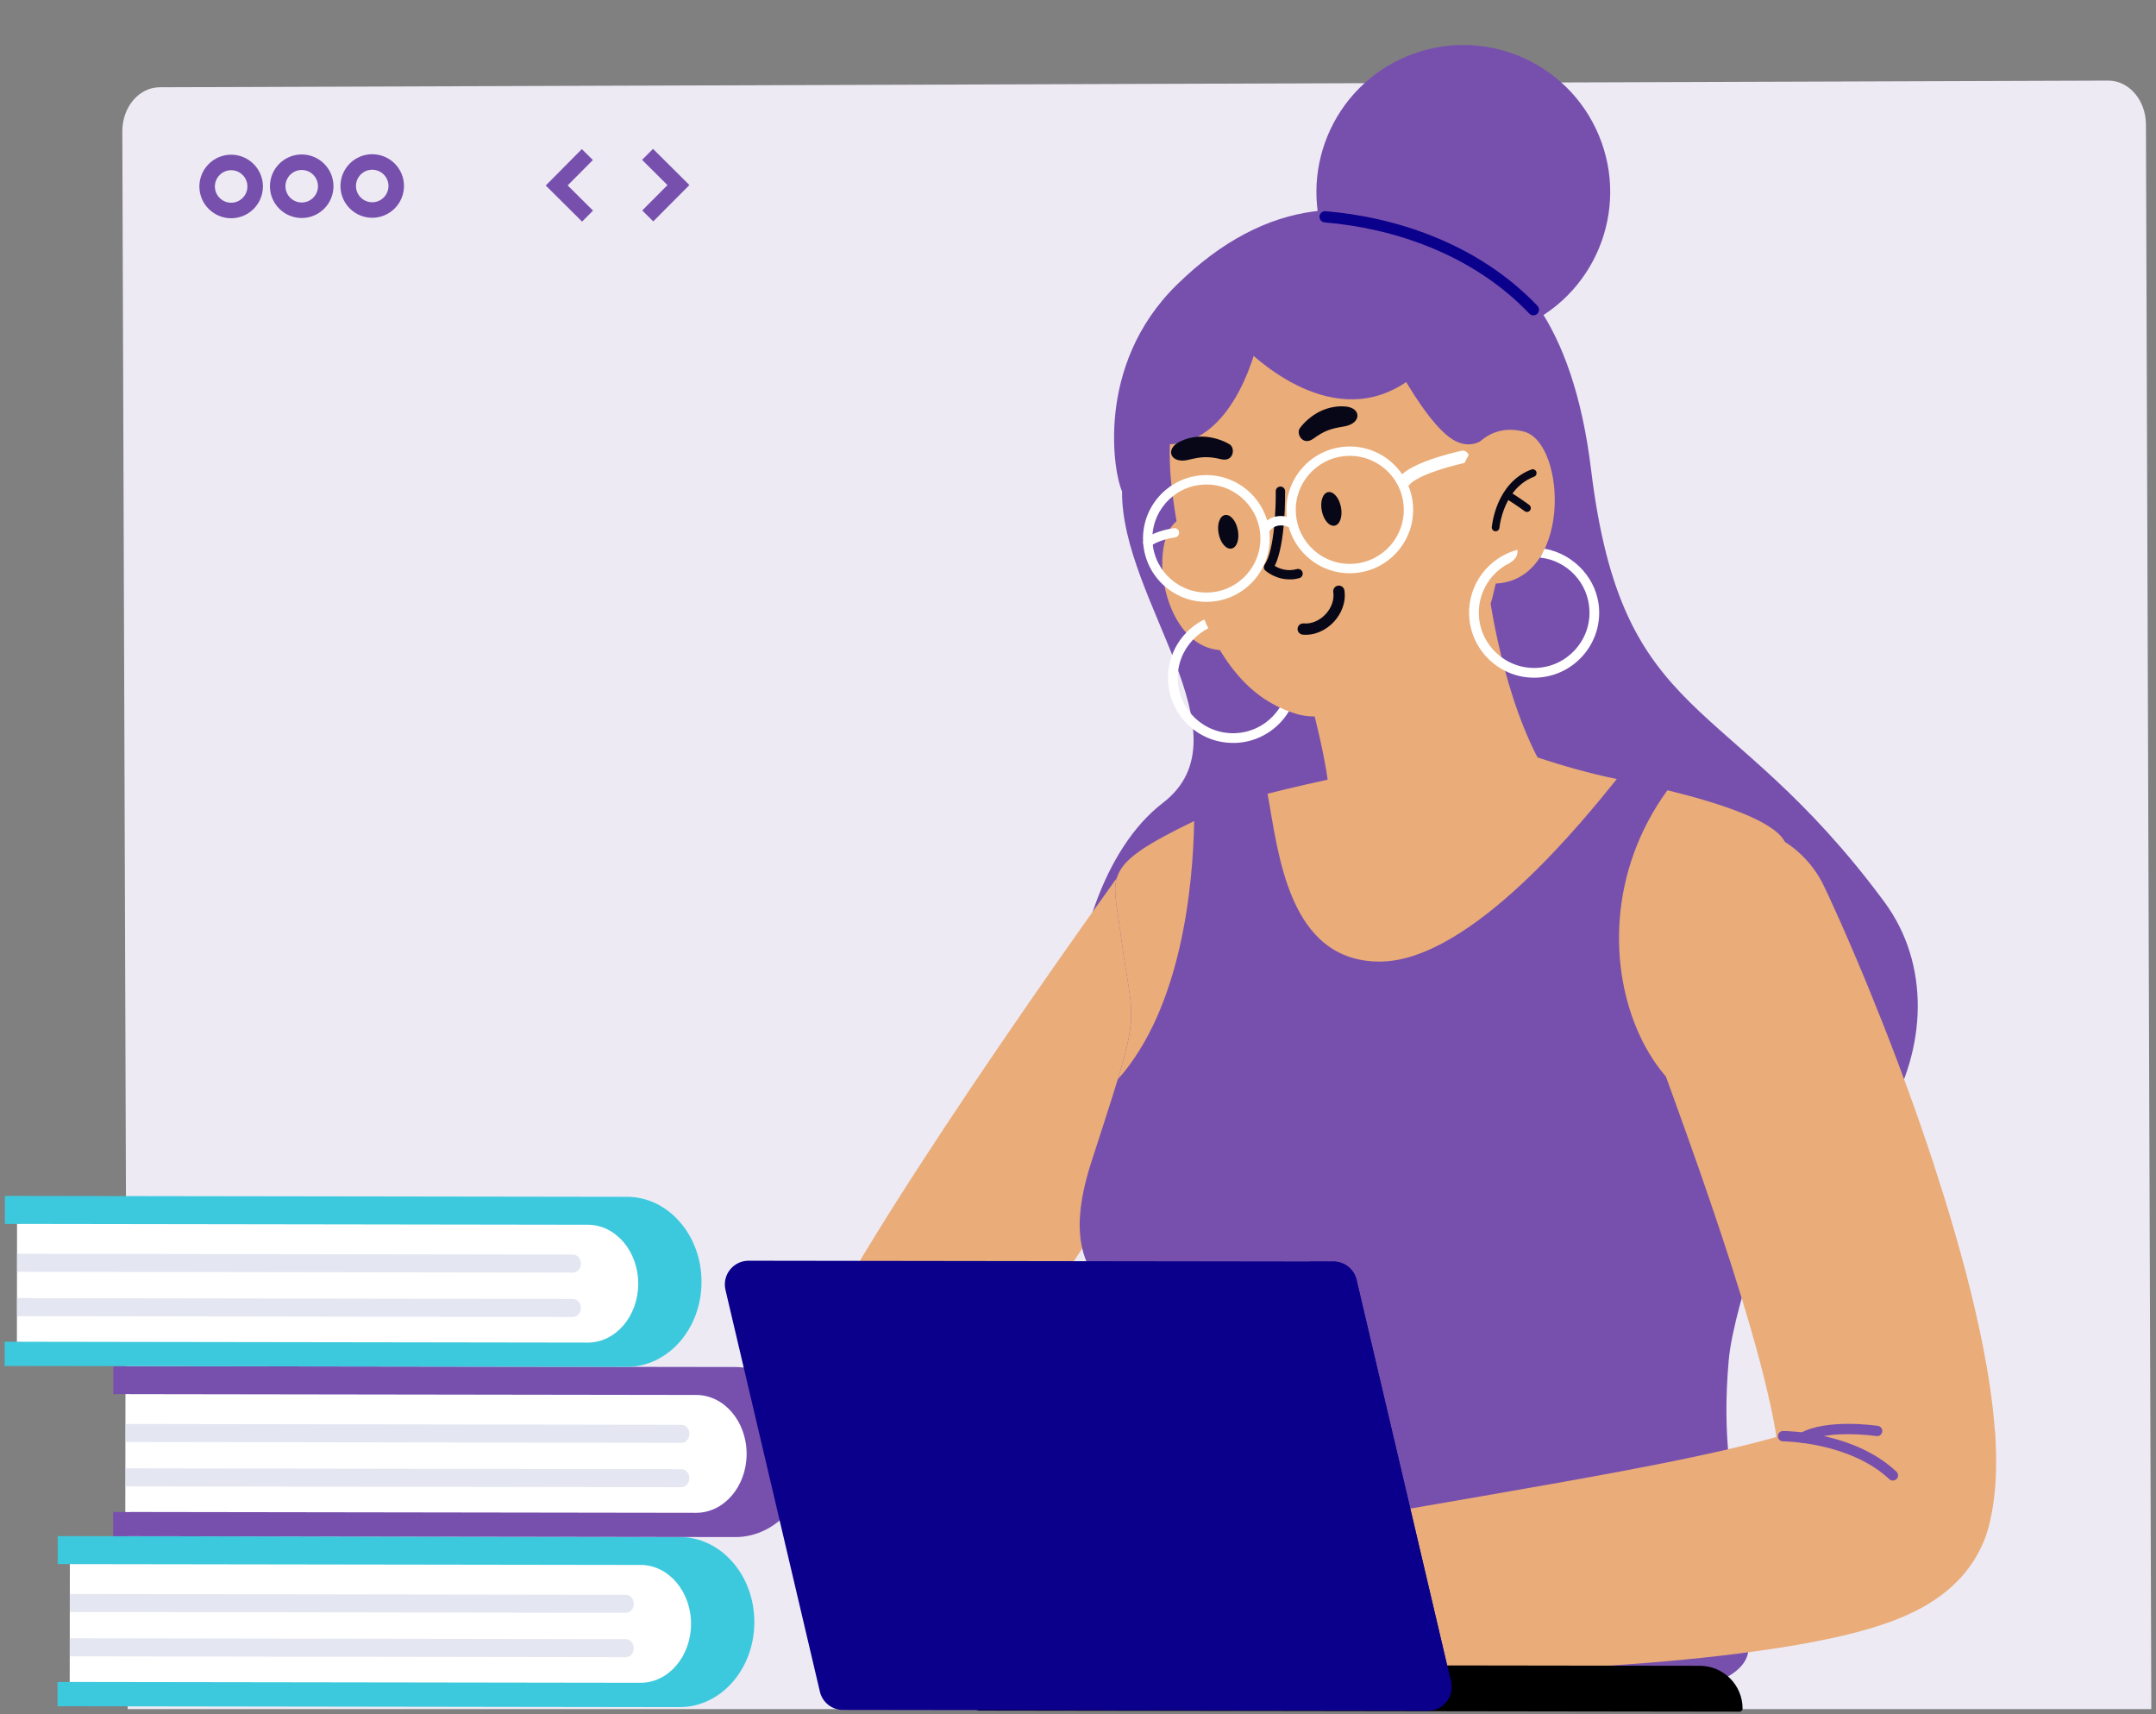
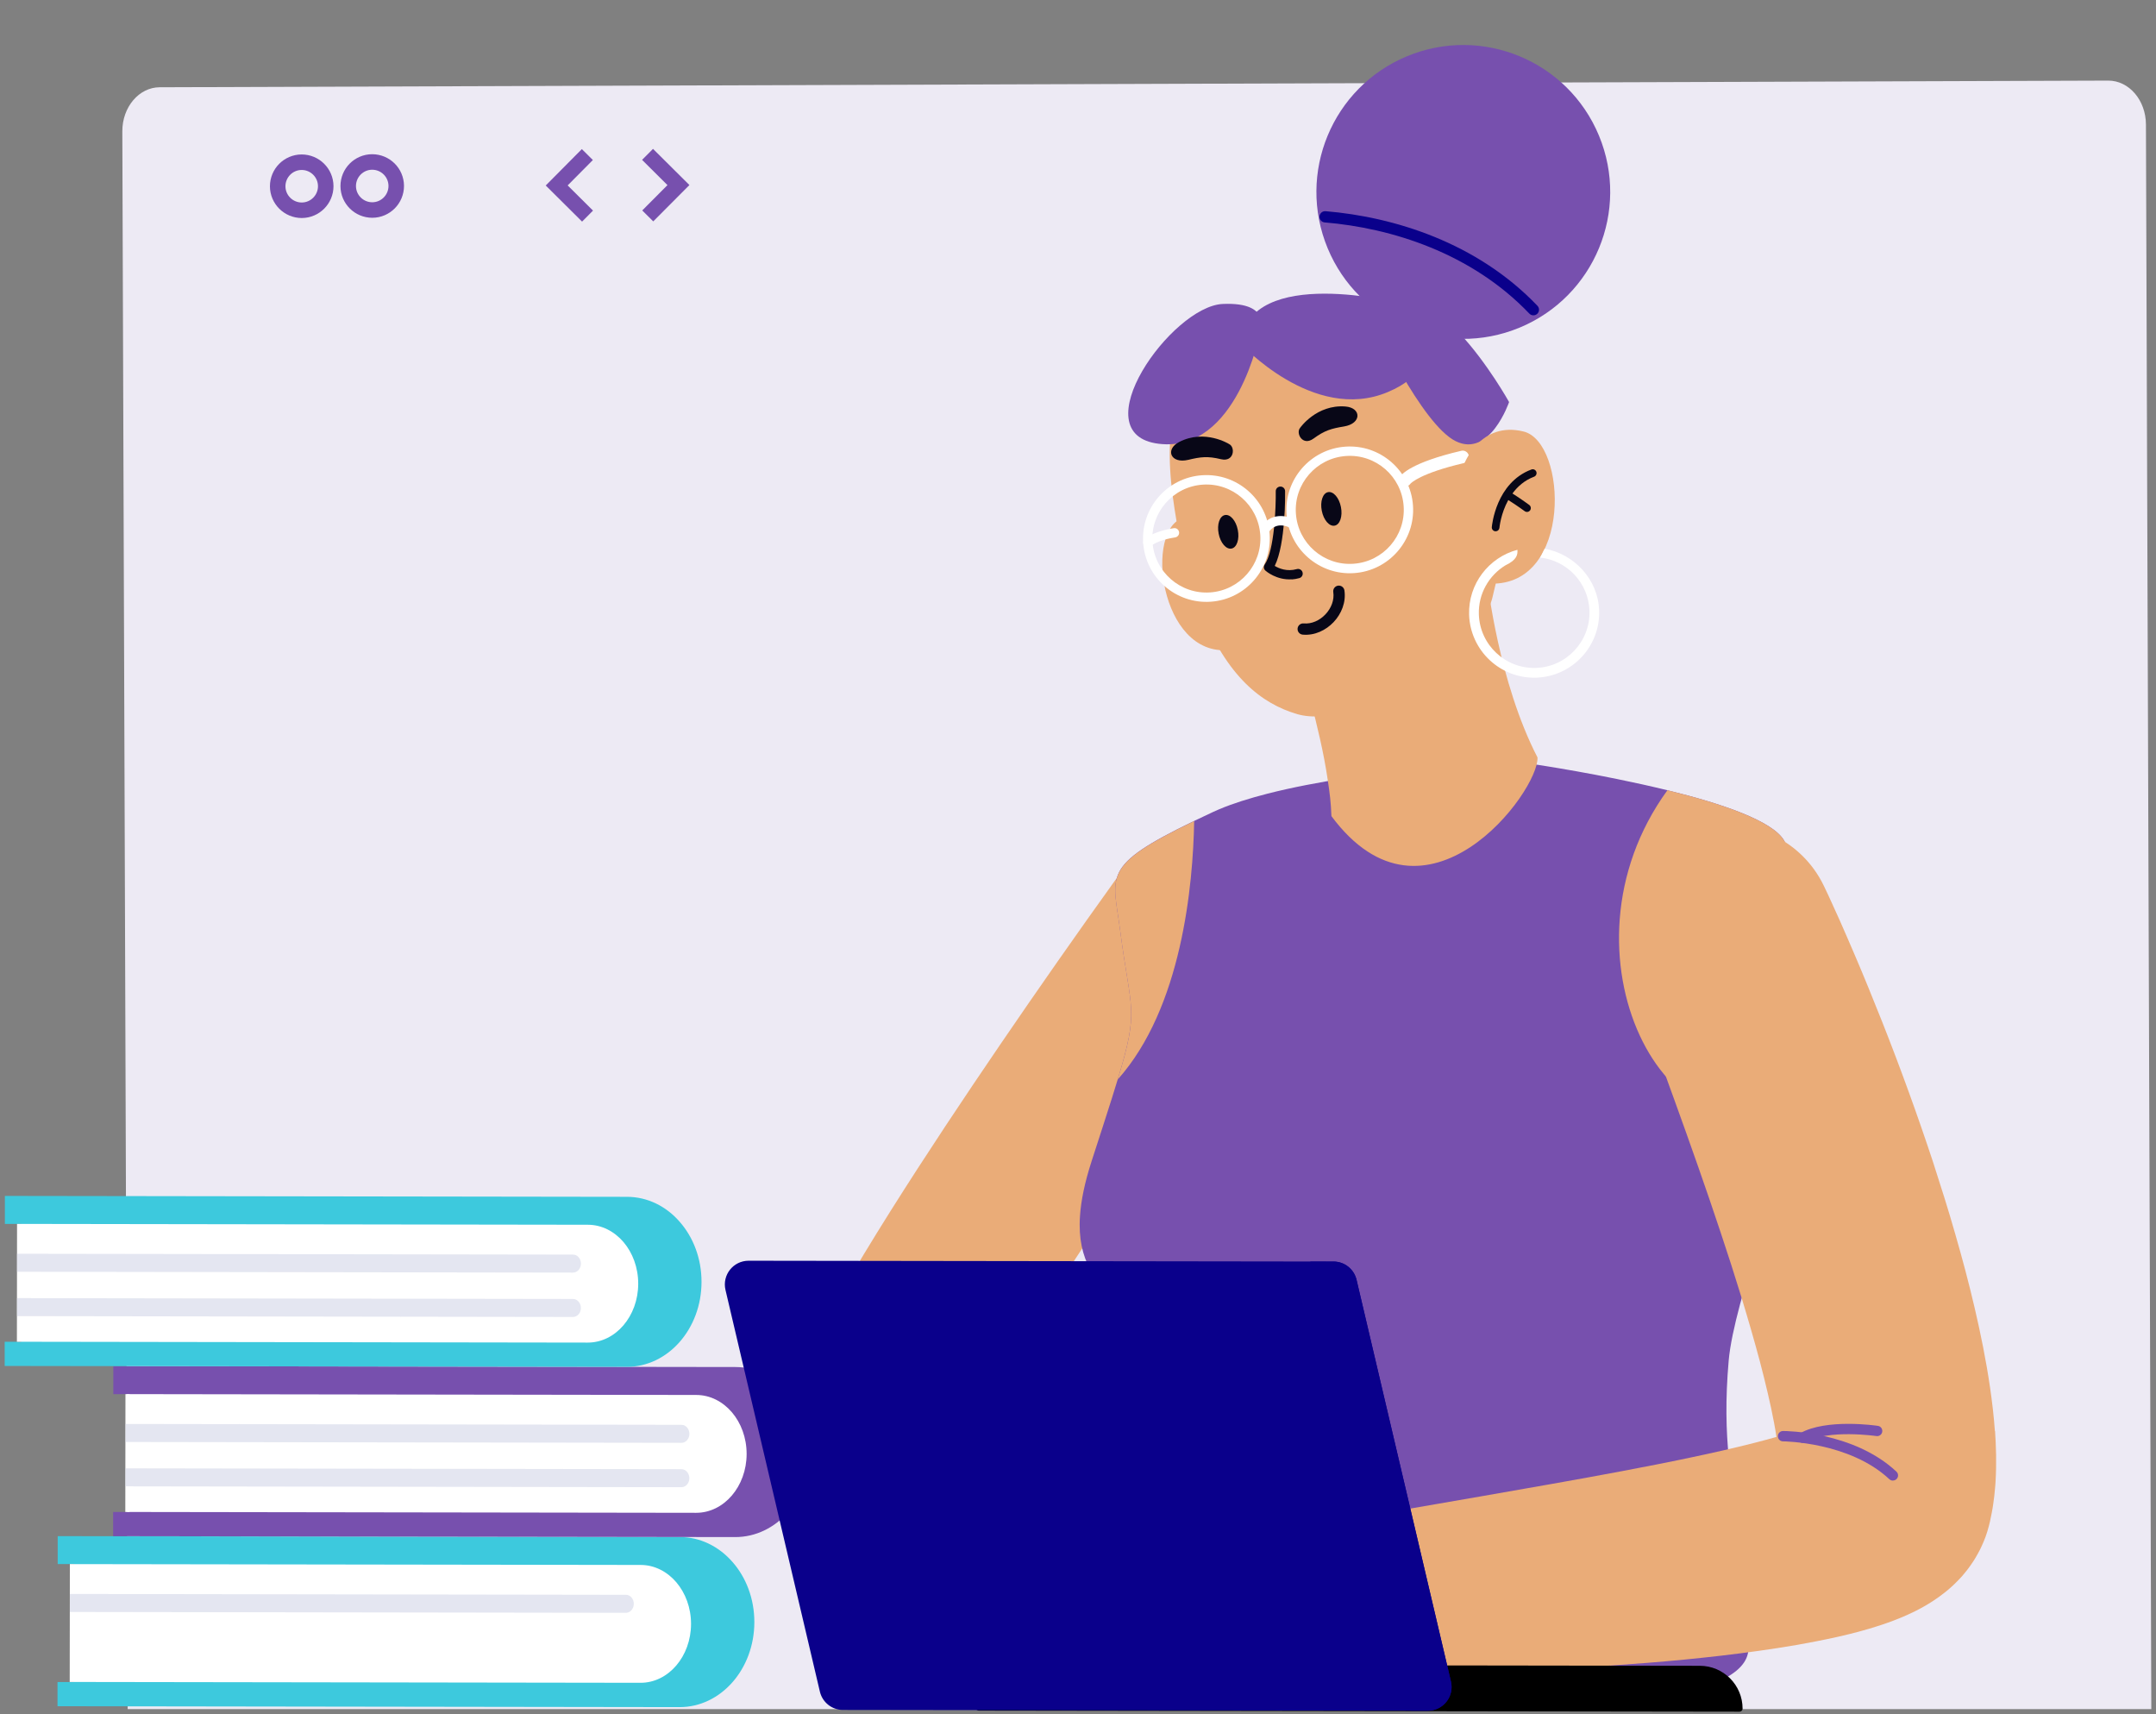
<svg xmlns="http://www.w3.org/2000/svg" width="278" height="221" viewBox="0 0 278 221" fill="none">
  <rect x="0" y="0" width="278" height="221" fill="#808080" stroke="none" />
  <path d="M277.396 220.323L276.704 16.052C276.692 12.915 274.517 10.385 271.845 10.391L20.594 11.249C17.923 11.255 15.76 13.803 15.773 16.94L16.465 220.323H277.396Z" fill="#EDEAF4" />
-   <path d="M32.903 24.029C32.903 25.738 31.524 27.129 29.815 27.135C28.105 27.135 26.715 25.757 26.708 24.047C26.708 22.338 28.087 20.947 29.796 20.941C31.506 20.941 32.896 22.32 32.903 24.029Z" stroke="#7750AE" stroke-width="2" stroke-miterlimit="10" />
  <path d="M42.001 23.999C42.001 25.708 40.622 27.099 38.913 27.105C37.203 27.105 35.812 25.727 35.806 24.017C35.806 22.308 37.185 20.917 38.894 20.911C40.604 20.911 41.994 22.289 42.001 23.999Z" stroke="#7750AE" stroke-width="2" stroke-miterlimit="10" />
  <path d="M51.093 23.968C51.093 25.677 49.715 27.068 48.005 27.074C46.296 27.074 44.905 25.695 44.899 23.986C44.899 22.276 46.277 20.886 47.987 20.88C49.696 20.88 51.087 22.258 51.093 23.968Z" stroke="#7750AE" stroke-width="2" stroke-miterlimit="10" />
  <path d="M75.735 19.924L71.783 23.907L75.759 27.858" stroke="#7750AE" stroke-width="2" stroke-miterlimit="10" />
  <path d="M83.497 19.9L87.48 23.858L83.522 27.834" stroke="#7750AE" stroke-width="2" stroke-miterlimit="10" />
-   <path d="M214.792 158.486C188.465 157.216 164.897 148.832 149.647 151.728C134.396 154.617 134.651 115.232 149.944 103.502C161.326 94.778 144.544 77.379 144.682 63.326C143.666 61.308 141.06 47.176 151.744 36.709C163.365 25.328 175.284 24.87 187.282 30.764C195.165 33.588 202.808 41.238 205.16 60.568C209.21 93.863 222.639 88.775 242.97 116.263C254.852 132.333 241.119 159.749 214.792 158.479V158.486Z" fill="#7750AE" />
  <path d="M143.833 113.418L140.08 118.68L136.378 123.935C133.925 127.441 131.486 130.969 129.069 134.511C124.235 141.603 119.466 148.752 114.828 156.113C112.512 159.8 110.226 163.538 107.997 167.45C106.887 169.417 105.783 171.406 104.702 173.555C104.158 174.622 103.62 175.74 103.091 176.93C102.553 178.128 102.024 179.391 101.494 180.988L101.443 181.133L101.392 181.3L101.29 181.626L101.094 182.287L100.898 183.064C100.833 183.318 100.768 183.608 100.732 183.775C100.652 184.167 100.572 184.595 100.492 185.06C100.419 185.524 100.347 186.032 100.289 186.649C100.231 187.266 100.18 187.963 100.216 188.979L100.238 189.386L100.252 189.596L100.274 189.836C100.289 189.995 100.303 190.141 100.325 190.322C100.347 190.511 100.376 190.692 100.405 190.881C100.55 191.679 100.746 192.645 101.341 194.038C101.508 194.409 101.653 194.721 101.9 195.156C102.016 195.36 102.14 195.563 102.263 195.759C102.321 195.853 102.401 195.969 102.481 196.085L102.72 196.427C102.887 196.652 103.047 196.862 103.243 197.087C103.446 197.327 103.664 197.559 103.882 197.784C103.991 197.893 104.107 198.009 104.223 198.111C104.339 198.219 104.477 198.343 104.608 198.452C104.869 198.677 105.145 198.894 105.421 199.098C105.994 199.511 106.633 199.889 107.271 200.201C107.591 200.353 107.925 200.499 108.259 200.622C108.6 200.753 108.897 200.847 109.231 200.941C109.391 200.985 109.558 201.028 109.718 201.072C109.885 201.116 110.044 201.145 110.189 201.174C110.487 201.232 110.785 201.283 111.089 201.319C111.235 201.341 111.402 201.355 111.525 201.362L111.917 201.391C112.178 201.406 112.447 201.413 112.708 201.413C112.948 201.413 113.165 201.399 113.39 201.384L113.732 201.355L114.051 201.326C114.24 201.304 114.428 201.275 114.617 201.246C114.799 201.217 115.009 201.181 115.147 201.152C115.307 201.116 115.459 201.087 115.612 201.043C115.764 201.007 115.931 200.963 116.047 200.927C116.301 200.854 116.577 200.767 116.802 200.687C117.724 200.361 118.319 200.063 118.849 199.787C119.117 199.642 119.328 199.519 119.546 199.388L119.836 199.207L120.105 199.032L120.359 198.858L120.584 198.698C120.743 198.59 120.867 198.495 121.005 198.394C121.527 197.994 121.934 197.653 122.304 197.327C123.037 196.681 123.596 196.114 124.119 195.577C125.149 194.51 125.984 193.538 126.79 192.58C128.372 190.671 129.766 188.841 131.123 187.005C131.798 186.09 132.459 185.169 133.105 184.247L134.077 182.86L135.072 181.409C138.687 176.139 137.336 168.931 132.067 165.324C126.819 161.731 119.662 163.044 116.033 168.256L115.902 168.445L115.089 169.613L114.225 170.826C113.644 171.631 113.064 172.43 112.476 173.214C111.307 174.782 110.117 176.313 108.977 177.656C108.418 178.324 107.859 178.948 107.409 179.398C107.192 179.623 107.003 179.797 106.93 179.855C106.901 179.877 106.901 179.877 107.003 179.797L107.105 179.725L107.257 179.616L107.359 179.55L107.482 179.471C107.591 179.405 107.685 179.354 107.838 179.267C108.128 179.115 108.484 178.933 109.159 178.694C109.318 178.636 109.536 178.571 109.725 178.52L110.066 178.433C110.189 178.404 110.313 178.375 110.436 178.353C110.545 178.331 110.719 178.295 110.872 178.273C111.024 178.251 111.184 178.229 111.336 178.208L111.605 178.179L111.895 178.157C112.091 178.142 112.273 178.135 112.476 178.135C112.708 178.135 112.94 178.135 113.173 178.15L113.521 178.171L113.913 178.215C114.182 178.244 114.45 178.287 114.712 178.345L115.133 178.44C115.278 178.476 115.43 178.512 115.575 178.556C115.873 178.643 116.141 178.73 116.454 178.846C116.758 178.962 117.056 179.086 117.346 179.231C117.927 179.507 118.508 179.855 119.023 180.233C119.277 180.414 119.524 180.61 119.763 180.813C119.88 180.915 120.003 181.024 120.105 181.126C120.206 181.22 120.308 181.322 120.409 181.423C120.605 181.626 120.801 181.83 120.983 182.047C121.15 182.243 121.295 182.425 121.44 182.628C121.513 182.73 121.585 182.824 121.651 182.926L121.839 183.209C121.948 183.376 122.057 183.55 122.152 183.724C122.362 184.109 122.485 184.356 122.623 184.668C123.117 185.815 123.248 186.519 123.349 187.063C123.371 187.179 123.385 187.303 123.4 187.426L123.429 187.709L123.451 187.956V188.166C123.48 188.645 123.451 188.812 123.451 188.907C123.444 188.994 123.444 188.979 123.451 188.921C123.458 188.863 123.48 188.769 123.509 188.645C123.523 188.558 123.523 188.587 123.523 188.587C123.538 188.551 123.545 188.522 123.56 188.486L123.574 188.435V188.406L123.596 188.362C123.734 187.949 124.01 187.252 124.344 186.511C124.685 185.771 125.062 184.973 125.483 184.152C126.318 182.512 127.262 180.792 128.241 179.071C130.216 175.624 132.364 172.125 134.564 168.641C138.977 161.665 143.637 154.712 148.369 147.801C150.736 144.346 153.131 140.906 155.548 137.473L159.185 132.333L162.828 127.253L162.908 127.144C166.69 121.874 165.478 114.536 160.208 110.754C154.938 106.972 147.6 108.184 143.818 113.454L143.804 113.476L143.833 113.418Z" fill="#EAAC78" />
  <path d="M143.332 214.649C142.86 217.566 149.576 215.121 150.448 216.427C151.703 218.307 153.653 217.782 166.436 219.023C167.234 219.103 168.04 219.175 168.86 219.248C171.553 219.48 174.34 219.683 177.178 219.85C177.839 219.886 178.499 219.923 179.16 219.959C200.74 221.055 223.996 219.792 225.382 213.136C228.046 200.303 221.143 195.418 222.9 175.413C223.611 167.342 230.355 151.438 230.972 141.436C231.915 126.208 232.184 111.944 230.035 108.337C228.533 105.811 222.022 103.59 215.003 101.87C212.832 101.34 210.611 100.853 208.477 100.418C201.197 98.937 194.897 98.088 194.897 98.088C194.897 98.088 176.169 99.061 163.431 102.312C161.108 102.908 158.981 103.575 157.203 104.323C156.934 104.439 156.68 104.548 156.433 104.664C155.562 105.071 154.742 105.455 153.98 105.826C141.858 111.683 143.513 112.786 144.442 119.987C145.814 130.57 146.925 129.931 144.123 139.142C143.898 139.89 143.644 140.696 143.368 141.581C142.678 143.766 141.815 146.415 140.755 149.689C139.855 152.469 139.39 154.777 139.26 156.73C139.231 157.107 139.216 157.477 139.216 157.826C139.151 168.808 150.3 167.908 150.3 181.765C150.3 190.235 148.369 198.895 146.402 206.48C146.308 206.843 146.213 207.206 146.119 207.561C144.979 211.895 144.072 207.759 143.332 211.091C143.114 212.085 143.463 213.77 143.325 214.649H143.332Z" fill="#7750AE" />
  <path d="M170.9 217.114C175.567 217.114 179.958 216.112 183.421 214.987C190.033 212.839 194.766 209.783 194.817 209.754C195.071 209.587 195.143 209.246 194.976 208.992C194.809 208.738 194.468 208.665 194.214 208.832C194.033 208.948 175.705 220.678 160.353 213.92C160.077 213.797 159.751 213.92 159.627 214.203C159.504 214.479 159.627 214.806 159.91 214.929C163.532 216.526 167.3 217.121 170.9 217.121V217.114Z" fill="#4B1D91" />
  <path d="M230.971 141.436C231.915 126.208 232.184 111.945 230.035 108.337C228.533 105.811 222.022 103.59 215.003 101.87C199.687 122.956 215.474 151.896 230.971 141.436Z" fill="#EAAC78" />
  <path d="M144.13 139.149C152.391 129.902 153.835 114.107 153.98 105.84C141.858 111.698 143.513 112.801 144.442 120.001C145.814 130.584 146.925 129.946 144.123 139.157L144.13 139.149Z" fill="#EAAC78" />
-   <path d="M163.438 102.32C164.839 109.84 166.066 123.958 177.904 123.958C189.743 123.958 204.565 105.253 208.477 100.426C201.19 98.945 194.258 96.223 194.258 96.223C194.258 96.223 176.17 99.076 163.438 102.32Z" fill="#EAAC78" />
  <path d="M171.677 105.208C183.827 121.569 198.453 102.007 198.25 97.645C193.213 87.911 191.797 74.983 191.797 74.983L168.425 88.049C168.606 88.767 168.788 89.486 168.976 90.205C169.826 93.536 170.675 96.941 171.212 100.606C171.466 102.348 171.604 103.328 171.677 105.208Z" fill="#EAAC78" />
  <path d="M159.896 70.505C159.896 70.505 156.971 64.698 152.216 66.897C147.462 69.096 149.952 85.697 159.344 83.65L159.896 70.505Z" fill="#EAAC78" />
-   <path d="M159.264 95.765C154.641 95.918 150.757 92.281 150.612 87.658C150.46 83.034 154.096 79.15 158.72 79.005C163.344 78.853 167.227 82.49 167.379 87.113C167.532 91.737 163.895 95.62 159.272 95.773L159.264 95.765ZM158.756 80.254C154.822 80.385 151.73 83.687 151.861 87.621C151.991 91.555 155.294 94.647 159.228 94.517C163.162 94.386 166.254 91.084 166.124 87.15C165.993 83.215 162.69 80.123 158.756 80.254Z" fill="white" />
  <path d="M192.465 76.915C190.89 83.941 174.827 94.27 167.256 92.056C162.661 90.706 158.255 87.28 154.815 78.744C154.793 78.7 154.779 78.649 154.757 78.606C154.553 78.105 154.365 77.604 154.183 77.111C153.849 76.218 153.552 75.347 153.291 74.505C153.232 74.309 153.167 74.113 153.109 73.917C152.957 73.394 152.811 72.886 152.695 72.392C152.543 71.79 152.419 71.209 152.318 70.665C150.735 61.831 148.768 51.931 156.049 45.18C163.329 38.437 175.734 35.062 184.168 41.943C184.168 41.943 190.578 48.076 192.24 60.938C193.909 73.801 193.605 71.834 192.465 76.907V76.915Z" fill="#EAAC78" />
  <path d="M177.128 41.377C177.128 41.377 183.268 54.66 187.689 56.866C192.117 59.073 194.585 51.829 194.585 51.829C194.585 51.829 183.435 31.73 177.128 41.377Z" fill="#7750AE" />
  <path d="M159.91 44.229C159.91 44.229 169.332 54.587 178.942 50.544C188.545 46.501 180.713 39.119 180.713 39.119C180.713 39.119 161.137 34.053 159.918 44.229H159.91Z" fill="#7750AE" />
  <path d="M162.444 42.923C162.444 42.923 159.511 58.427 149.415 57.207C139.318 55.988 151.062 39.482 157.66 39.184C164.258 38.887 162.444 42.915 162.444 42.915V42.923Z" fill="#7750AE" />
  <path fill-rule="evenodd" clip-rule="evenodd" d="M172.528 75.499C172.924 75.44 173.294 75.714 173.353 76.11C173.581 77.642 172.963 79.133 171.964 80.192C170.966 81.25 169.513 81.953 167.97 81.812C167.571 81.775 167.277 81.422 167.314 81.023C167.35 80.624 167.703 80.33 168.102 80.366C169.117 80.459 170.153 79.996 170.908 79.195C171.664 78.394 172.067 77.332 171.917 76.324C171.858 75.927 172.131 75.558 172.528 75.499Z" fill="#080717" />
  <path d="M166.581 74.693C166.886 74.671 167.205 74.62 167.539 74.526C167.858 74.439 168.047 74.105 167.953 73.778C167.866 73.459 167.524 73.27 167.205 73.365C165.942 73.72 164.904 73.278 164.367 72.951C165.79 70.098 165.71 63.616 165.703 63.319C165.703 62.985 165.427 62.716 165.093 62.724C164.752 62.731 164.49 62.999 164.498 63.333C164.527 65.351 164.331 70.977 163.075 72.769C162.901 73.016 162.937 73.357 163.169 73.561C163.235 73.619 164.599 74.816 166.581 74.678V74.693Z" fill="#080717" />
  <path d="M154.757 78.613C154.554 78.112 154.365 77.611 154.183 77.118C153.849 76.225 153.552 75.354 153.291 74.512C153.232 74.316 153.167 74.12 153.109 73.924C153.254 73.895 153.399 73.859 153.552 73.837C156.869 73.213 159.765 73.793 160.012 75.129C160.259 76.421 157.929 77.96 154.757 78.62V78.613Z" fill="#EAAC78" />
  <path d="M165.892 66.288C165.58 61.795 168.991 57.883 173.484 57.578C177.977 57.266 181.89 60.677 182.194 65.17C182.507 69.663 179.095 73.576 174.602 73.88C170.109 74.192 166.197 70.781 165.892 66.288ZM167.097 66.208C167.358 70.041 170.69 72.944 174.522 72.675C178.355 72.414 181.258 69.082 180.99 65.25C180.728 61.417 177.397 58.514 173.564 58.783C169.732 59.044 166.828 62.376 167.097 66.208Z" fill="white" />
  <path d="M147.404 69.975C147.092 65.482 150.503 61.57 154.996 61.265C159.489 60.953 163.402 64.365 163.707 68.858C164.019 73.351 160.615 77.263 156.114 77.568C151.621 77.88 147.709 74.476 147.404 69.975ZM148.609 69.896C148.87 73.728 152.202 76.632 156.034 76.37C159.867 76.109 162.77 72.777 162.502 68.945C162.24 65.112 158.909 62.209 155.076 62.477C151.244 62.739 148.34 66.07 148.602 69.903L148.609 69.896Z" fill="white" />
  <path d="M163.554 68.668C164.527 67.137 166.109 67.921 166.291 68.015L166.864 66.955C165.928 66.44 163.808 66.004 162.538 68.022L163.554 68.668Z" fill="white" />
  <path d="M181.251 62.709C181.49 62.695 181.715 62.572 181.861 62.361C181.933 62.274 183.124 61.011 188.785 59.69C189.221 59.588 189.489 59.153 189.388 58.717C189.286 58.282 188.843 58.006 188.415 58.115C181.904 59.632 180.677 61.193 180.503 61.483C180.271 61.867 180.394 62.361 180.779 62.593C180.924 62.681 181.091 62.717 181.251 62.709Z" fill="white" />
  <path d="M148.05 70.534C148.173 70.526 148.297 70.483 148.391 70.396C149.219 69.706 150.932 69.358 151.52 69.278C151.846 69.234 152.079 68.929 152.035 68.603C151.991 68.276 151.687 68.037 151.36 68.087C151.258 68.102 148.885 68.428 147.622 69.474C147.368 69.684 147.331 70.069 147.542 70.323C147.673 70.475 147.861 70.555 148.05 70.541V70.534Z" fill="white" />
  <path d="M167.641 55.153C167.641 55.153 169.753 52.112 173.477 52.402C175.553 52.562 175.618 54.602 173.281 54.979C171.647 55.248 170.805 55.487 169.376 56.532C167.946 57.578 167.053 55.821 167.641 55.153Z" fill="#080717" />
  <path d="M158.495 57.251C158.495 57.251 155.366 55.269 152.049 56.975C150.198 57.926 150.931 59.828 153.232 59.276C154.837 58.891 155.715 58.782 157.435 59.196C159.155 59.602 159.301 57.635 158.495 57.251Z" fill="#080717" />
  <path d="M188.77 59.864C188.77 59.864 190.868 54.224 196.472 55.632C202.075 57.04 202.779 75.535 192.182 75.237L188.77 59.864Z" fill="#EAAC78" />
  <path d="M199.186 70.722C198.947 71.107 198.831 71.492 198.584 71.876C202.061 72.247 204.834 75.143 204.95 78.736C205.08 82.67 201.988 85.973 198.054 86.103C194.12 86.234 190.817 83.142 190.687 79.208C190.6 76.544 191.993 74.163 194.127 72.871C195.579 72.181 195.71 71.521 195.659 70.875C191.971 71.855 189.3 75.281 189.431 79.251C189.583 83.875 193.467 87.511 198.09 87.359C202.714 87.207 206.351 83.323 206.198 78.707C206.067 74.693 202.99 71.427 199.186 70.737V70.722Z" fill="white" />
  <path d="M192.356 67.95C192.334 68.226 192.538 68.465 192.806 68.487C192.842 68.487 192.879 68.487 192.915 68.487C193.14 68.458 193.322 68.269 193.343 68.037C193.343 68.008 193.51 66.215 194.483 64.459C195.644 65.192 196.581 65.888 196.595 65.896C196.704 65.976 196.835 66.005 196.958 65.99C197.089 65.976 197.205 65.903 197.292 65.794C197.452 65.576 197.408 65.264 197.19 65.097C197.147 65.068 196.203 64.364 195.02 63.617C195.673 62.724 196.573 61.918 197.807 61.454C198.061 61.359 198.192 61.069 198.098 60.815C198.003 60.553 197.713 60.43 197.459 60.525C192.893 62.237 192.378 67.725 192.356 67.957V67.95Z" fill="#080717" />
  <path d="M172.903 65.359C173.143 66.549 172.78 67.631 172.097 67.761C171.415 67.899 170.668 67.043 170.435 65.845C170.196 64.655 170.559 63.573 171.241 63.443C171.923 63.305 172.671 64.161 172.903 65.359Z" fill="#080717" />
  <path d="M159.605 68.313C159.845 69.503 159.482 70.585 158.8 70.715C158.117 70.853 157.37 69.997 157.137 68.799C156.898 67.609 157.261 66.527 157.943 66.396C158.626 66.258 159.373 67.115 159.605 68.313Z" fill="#080717" />
  <path d="M195.93 42.239C205.592 38.237 210.181 27.159 206.179 17.496C202.176 7.833 191.098 3.245 181.435 7.247C171.773 11.249 167.184 22.327 171.186 31.99C175.189 41.653 186.267 46.242 195.93 42.239Z" fill="#7750AE" />
  <path d="M9.558 201.631H7.44V198.024L87.65 198.14C90.31 198.14 92.72 199.374 94.455 201.363C96.196 203.344 97.273 206.088 97.267 209.122C97.261 215.176 92.943 220.075 87.625 220.068L7.415 219.952V216.831H9.538L9.558 201.631Z" fill="#3DC9DD" />
  <path d="M9.008 201.631L8.989 216.824L82.593 216.932C86.189 216.932 89.097 213.535 89.104 209.347C89.104 207.242 88.377 205.348 87.203 203.969C86.024 202.597 84.404 201.74 82.606 201.74L9.002 201.631H9.008Z" fill="white" />
  <g opacity="0.55">
    <path d="M9.008 205.479V207.802L80.705 207.91C81.266 207.91 81.725 207.388 81.725 206.756C81.725 206.11 81.266 205.588 80.711 205.588L9.008 205.479Z" fill="#CED2E5" />
  </g>
  <g opacity="0.55">
-     <path d="M9.002 211.198V213.521L80.699 213.63C81.26 213.63 81.719 213.107 81.719 212.476C81.719 211.83 81.26 211.307 80.706 211.307L9.002 211.198Z" fill="#CED2E5" />
-   </g>
+     </g>
  <path d="M16.731 179.718H14.614V176.11L94.824 176.226C97.483 176.226 99.893 177.453 101.628 179.449C103.369 181.431 104.44 184.175 104.44 187.201C104.434 193.255 100.117 198.155 94.798 198.147L14.588 198.031V194.91H16.712L16.731 179.711V179.718Z" fill="#7750AE" />
  <path d="M16.176 179.718L16.157 194.91L89.761 195.019C93.357 195.019 96.265 191.622 96.272 187.434C96.272 185.329 95.545 183.434 94.371 182.055C93.192 180.683 91.572 179.827 89.773 179.827L16.17 179.718H16.176Z" fill="white" />
  <g opacity="0.55">
    <path d="M16.176 183.565V185.888L87.873 185.997C88.434 185.997 88.893 185.474 88.893 184.843C88.893 184.197 88.434 183.674 87.879 183.674L16.176 183.565Z" fill="#CED2E5" />
  </g>
  <g opacity="0.55">
    <path d="M16.17 189.284V191.607L87.867 191.716C88.428 191.716 88.887 191.193 88.887 190.562C88.887 189.916 88.428 189.393 87.873 189.393L16.17 189.284Z" fill="#CED2E5" />
  </g>
  <path d="M2.746 157.775H0.629V154.167L80.839 154.284C83.499 154.284 85.909 155.51 87.644 157.506C89.385 159.488 90.462 162.232 90.456 165.259C90.45 171.312 86.132 176.212 80.814 176.204L0.604 176.088V172.967H2.727L2.746 157.768V157.775Z" fill="#3DC9DD" />
  <path d="M2.198 157.775L2.179 172.967L75.782 173.076C79.379 173.076 82.287 169.679 82.293 165.491C82.293 163.386 81.566 161.492 80.393 160.112C79.213 158.741 77.593 157.884 75.795 157.884L2.192 157.775H2.198Z" fill="white" />
  <g opacity="0.55">
    <path d="M2.192 161.623V163.945L73.888 164.054C74.449 164.054 74.909 163.532 74.909 162.9C74.909 162.254 74.449 161.731 73.895 161.731L2.192 161.623Z" fill="#CED2E5" />
  </g>
  <g opacity="0.55">
    <path d="M2.185 167.342V169.665L73.882 169.773C74.443 169.773 74.902 169.251 74.902 168.619C74.902 167.973 74.443 167.451 73.888 167.451L2.185 167.342Z" fill="#CED2E5" />
  </g>
  <path d="M257.226 184.487C257.088 182.512 256.863 180.661 256.601 178.861C256.079 175.276 255.389 171.929 254.627 168.649C253.865 165.375 253.016 162.196 252.108 159.06C251.215 155.924 250.236 152.847 249.248 149.791C247.231 143.694 245.06 137.72 242.73 131.819C241.554 128.879 240.378 125.939 239.123 123.029C238.498 121.577 237.874 120.118 237.228 118.666L236.241 116.489L235.74 115.393L235.203 114.26C232.169 107.851 224.656 104.664 217.884 107.169C210.713 109.818 207.054 117.781 209.704 124.945L209.769 125.119L212.861 133.481C213.892 136.304 214.952 139.121 215.953 141.944C217.993 147.591 219.989 153.231 221.855 158.85C223.727 164.453 225.469 170.064 226.921 175.501C227.284 176.858 227.611 178.208 227.923 179.529C228.235 180.85 228.518 182.149 228.75 183.405C228.866 184.029 228.975 184.639 229.062 185.234C228.162 185.496 227.219 185.742 226.268 185.989C223.568 186.679 220.737 187.318 217.855 187.92C214.981 188.53 212.048 189.096 209.101 189.655C203.207 190.765 197.226 191.803 191.231 192.849L182.216 194.409L181.562 194.525C182.397 201.53 183.58 208.505 184.154 215.539C187.26 215.524 190.36 215.459 193.474 215.379C199.752 215.198 206.045 214.871 212.382 214.363C215.554 214.116 218.733 213.804 221.949 213.434C225.165 213.056 228.409 212.614 231.748 212.04C233.417 211.743 235.116 211.416 236.88 211.024C238.651 210.625 240.473 210.168 242.52 209.492C243.558 209.144 244.639 208.759 245.917 208.186C246.548 207.903 247.238 207.569 248.022 207.126C248.806 206.683 249.677 206.146 250.765 205.29C251.049 205.065 251.303 204.854 251.622 204.564L252.072 204.143C252.232 203.983 252.406 203.809 252.573 203.635L252.82 203.374L252.943 203.243L253.081 203.083C253.262 202.873 253.444 202.655 253.611 202.437C253.77 202.234 253.981 201.951 254.162 201.682L254.438 201.276C254.525 201.138 254.612 201.007 254.714 200.833C254.91 200.506 255.092 200.172 255.266 199.839L255.396 199.577L255.534 199.28C255.621 199.084 255.709 198.88 255.796 198.684C255.875 198.481 255.955 198.278 256.035 198.075C256.108 197.872 256.188 197.625 256.26 197.392C256.333 197.16 256.398 196.928 256.456 196.696L256.543 196.34L256.594 196.129L256.826 194.99C256.863 194.801 256.899 194.598 256.928 194.431L257.008 193.908C257.059 193.567 257.109 193.204 257.146 192.87L257.24 191.905L257.284 191.426L257.313 190.976C257.451 188.552 257.378 186.454 257.247 184.472L257.226 184.487Z" fill="#EAAC78" />
  <path d="M244.073 190.866C243.914 190.866 243.747 190.808 243.616 190.685C238.477 185.873 229.992 185.807 229.905 185.807C229.534 185.807 229.244 185.51 229.244 185.139C229.244 184.769 229.542 184.472 229.912 184.472C230.282 184.472 239.007 184.53 244.531 189.712C244.799 189.966 244.814 190.387 244.56 190.649C244.429 190.787 244.255 190.859 244.073 190.859V190.866Z" fill="#7750AE" />
  <path d="M232.445 186.003C232.213 186.003 231.988 185.879 231.864 185.669C231.683 185.35 231.792 184.943 232.111 184.762C235.486 182.845 241.874 183.767 242.142 183.811C242.505 183.862 242.752 184.203 242.701 184.566C242.65 184.929 242.309 185.183 241.946 185.125C241.881 185.117 235.748 184.225 232.771 185.916C232.67 185.974 232.554 186.003 232.445 186.003Z" fill="#7750AE" />
  <path d="M126.216 220.518L224.294 220.655C224.511 220.655 224.693 220.481 224.693 220.264C224.693 217.222 222.232 214.747 219.191 214.74L126.231 214.609C126.013 214.609 125.831 214.783 125.831 215.001V220.118C125.824 220.336 125.998 220.518 126.216 220.518Z" fill="black" />
  <path d="M93.545 166.282L105.718 218.072C106.044 219.451 107.271 220.431 108.694 220.431L184.11 220.532C186.084 220.532 187.543 218.696 187.093 216.772L174.921 164.983C174.594 163.603 173.368 162.624 171.945 162.624L96.528 162.522C94.554 162.522 93.095 164.358 93.545 166.282Z" fill="#0A008B" />
  <path d="M168.954 162.623L181.911 220.532H184.103C186.077 220.532 187.536 218.696 187.086 216.779L174.913 164.99C174.587 163.61 173.36 162.631 171.938 162.631H168.947L168.954 162.623Z" fill="#0A008B" />
  <path fill-rule="evenodd" clip-rule="evenodd" d="M170.14 27.888C170.174 27.488 170.524 27.192 170.924 27.225C179.746 27.96 190.463 31.27 198.245 39.424C198.522 39.714 198.511 40.173 198.221 40.45C197.931 40.727 197.472 40.716 197.195 40.426C189.735 32.611 179.402 29.388 170.803 28.672C170.404 28.638 170.107 28.288 170.14 27.888Z" fill="#0A008B" />
</svg>